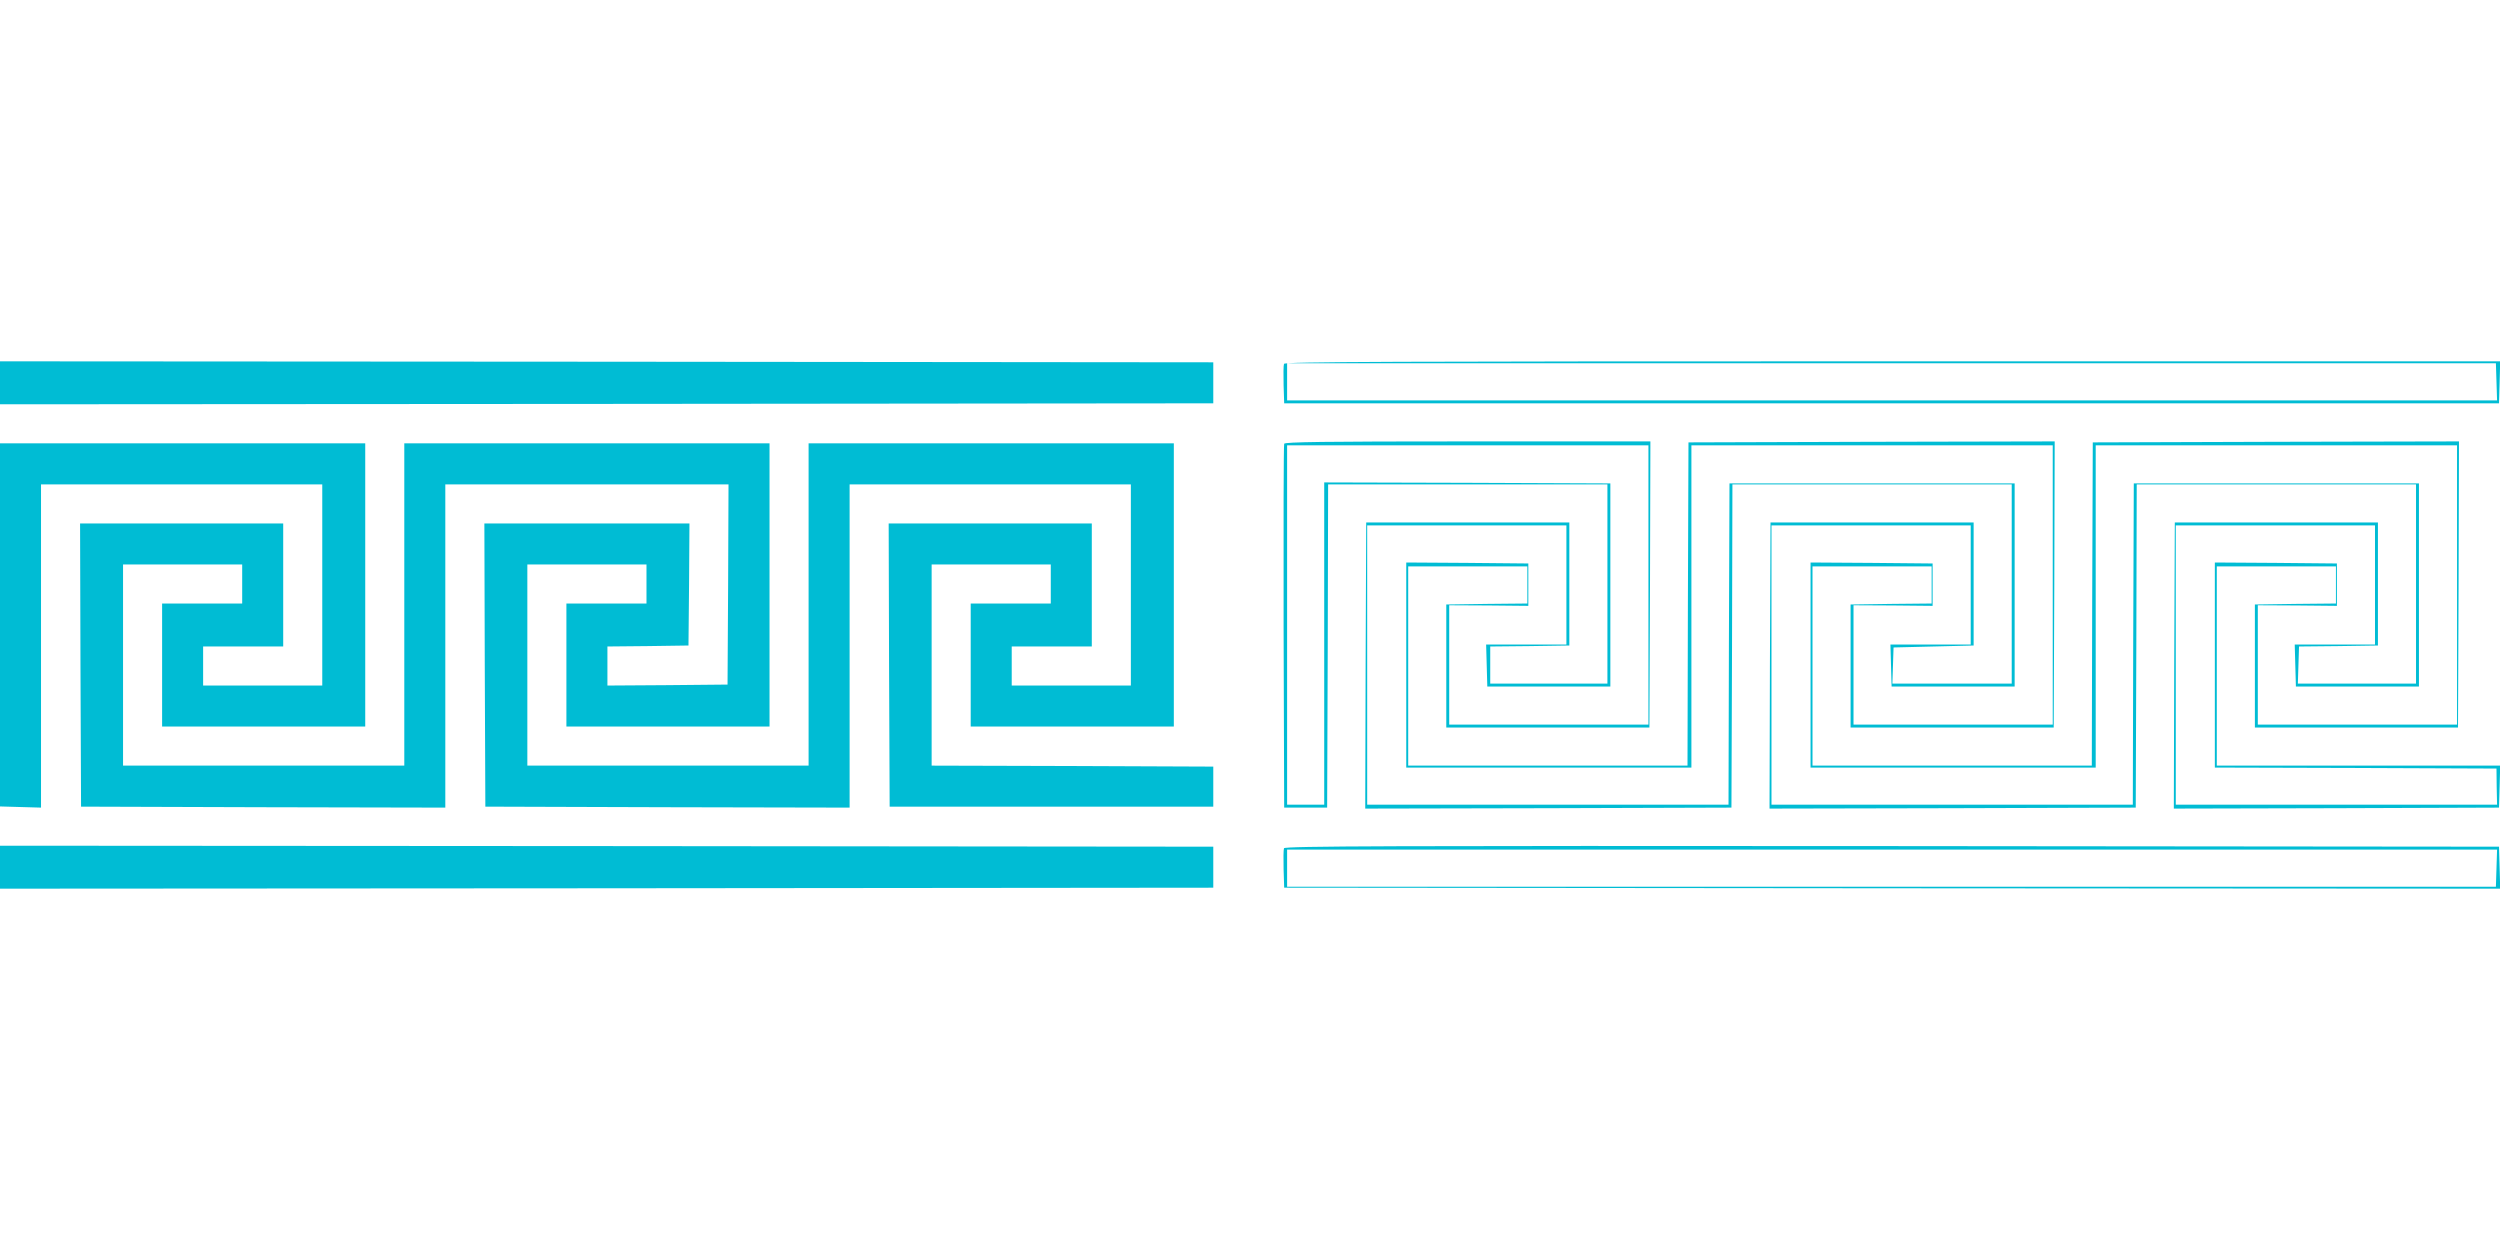
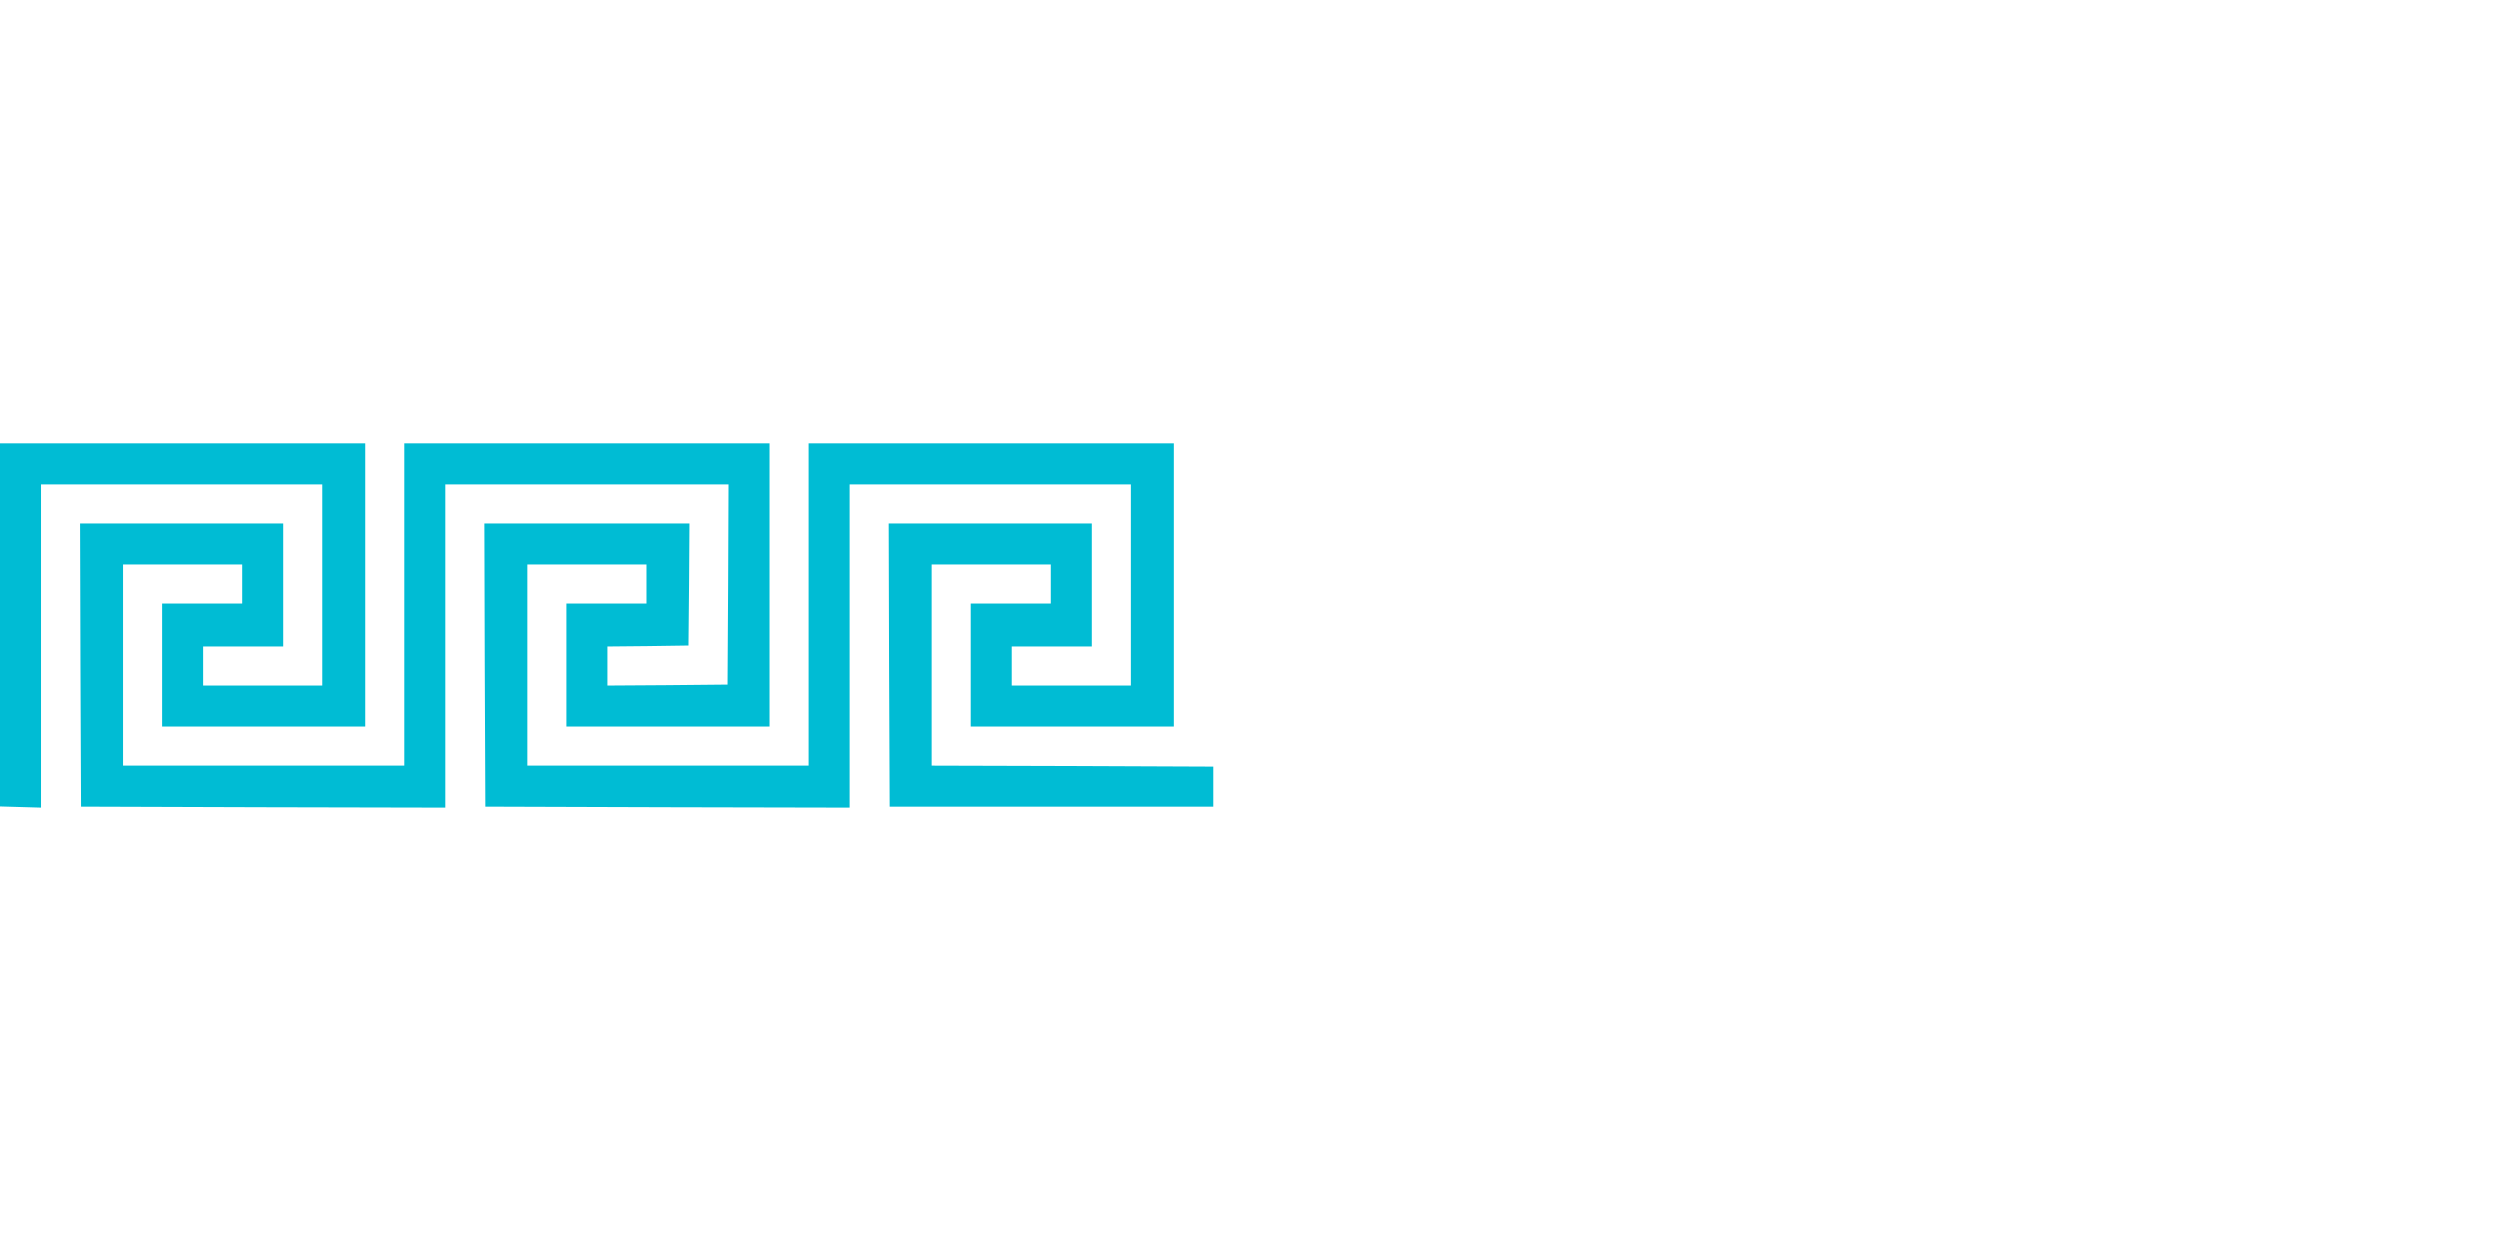
<svg xmlns="http://www.w3.org/2000/svg" version="1.0" width="1280pt" height="640pt" viewBox="0 0 1280 640" preserveAspectRatio="xMidYMid meet">
  <g transform="translate(0,640) scale(0.1,-0.1)" fill="#00bcd4" stroke="none">
-     <path d="M0 4440 l0 -110 3106 2 3106 3 0 105 0 105 -3106 3 -3106 2 0 -110z" />
-     <path d="M6574 4537 c-3 -8 -3 -56 -2 -108 l3 -94 3110 0 3110 0 3 108 3 107 -3111 0 c-2573 0 -3112 -2 -3116 -13z m6208 -92 l3 -95 -3097 0 -3098 0 0 95 0 95 3094 0 3095 0 3 -95z" />
-     <path d="M6575 4128 c-3 -7 -4 -429 -3 -938 l3 -925 110 0 110 0 3 828 2 827 715 0 715 0 0 -510 0 -510 -300 0 -300 0 0 95 0 95 203 2 202 3 0 315 0 315 -520 0 -520 0 -3 -733 -2 -732 937 2 938 3 3 828 2 827 715 0 715 0 0 -510 0 -510 -305 0 -306 0 3 93 3 92 205 5 205 5 0 315 0 315 -520 0 -520 0 -3 -733 -2 -732 937 2 938 3 3 828 2 827 715 0 715 0 0 -510 0 -510 -302 0 -303 0 3 95 3 95 202 2 202 3 0 315 0 315 -520 0 -520 0 -3 -733 -2 -732 832 2 833 3 3 108 3 107 -726 0 -725 0 0 510 0 510 305 0 305 0 0 -95 0 -95 -207 -2 -208 -3 0 -315 0 -315 520 0 520 0 3 733 2 732 -937 -2 -938 -3 -3 -827 -2 -828 -715 0 -715 0 0 510 0 510 305 0 305 0 0 -95 0 -95 -207 -2 -208 -3 0 -315 0 -315 520 0 520 0 3 733 2 732 -937 -2 -938 -3 -3 -827 -2 -828 -715 0 -715 0 0 510 0 510 305 0 305 0 0 -95 0 -95 -207 -2 -208 -3 0 -315 0 -315 520 0 520 0 3 733 2 732 -935 0 c-739 0 -937 -3 -940 -12z m1865 -723 l0 -715 -510 0 -510 0 0 305 0 306 203 -1 202 -2 0 109 0 108 -312 3 -313 2 0 -525 0 -525 730 0 730 0 0 825 0 825 925 0 925 0 0 -715 0 -715 -510 0 -510 0 0 305 0 306 203 -1 202 -2 0 109 0 108 -312 3 -313 2 0 -525 0 -525 730 0 730 0 0 825 0 825 925 0 925 0 0 -715 0 -715 -510 0 -510 0 0 305 0 306 203 -1 202 -2 0 109 0 108 -312 3 -313 2 0 -525 0 -525 721 -2 721 -3 1 -93 2 -92 -822 0 -823 0 0 715 0 715 510 0 510 0 0 -305 0 -305 -205 0 -206 0 3 -107 3 -108 315 0 315 0 0 520 0 520 -730 0 -730 0 -3 -822 -2 -823 -925 0 -925 0 0 715 0 715 510 0 510 0 0 -305 0 -305 -205 0 -206 0 3 -107 3 -108 315 0 315 0 0 520 0 520 -730 0 -730 0 -3 -822 -2 -823 -925 0 -925 0 0 715 0 715 510 0 510 0 0 -305 0 -305 -205 0 -206 0 3 -107 3 -108 315 0 315 0 0 520 0 520 -732 3 -733 2 0 -825 0 -825 -95 0 -95 0 0 920 0 920 925 0 925 0 0 -715z" />
    <path d="M0 3201 l0 -930 105 -3 105 -3 0 828 0 827 720 0 720 0 0 -515 0 -515 -305 0 -305 0 0 100 0 100 205 0 205 0 0 315 0 315 -520 0 -520 0 2 -725 3 -725 933 -3 932 -2 0 828 0 827 725 0 725 0 -2 -512 -3 -513 -307 -3 -308 -2 0 100 0 100 208 2 207 3 3 313 2 312 -525 0 -525 0 2 -725 3 -725 933 -3 932 -2 0 828 0 827 720 0 720 0 0 -515 0 -515 -305 0 -305 0 0 100 0 100 205 0 205 0 0 315 0 315 -520 0 -520 0 2 -725 3 -725 828 0 829 0 0 102 0 103 -721 3 -721 2 0 515 0 515 305 0 305 0 0 -100 0 -100 -205 0 -205 0 0 -315 0 -315 520 0 520 0 0 725 0 725 -935 0 -935 0 0 -825 0 -825 -720 0 -720 0 0 515 0 515 305 0 305 0 0 -100 0 -100 -205 0 -205 0 0 -315 0 -315 520 0 520 0 0 725 0 725 -935 0 -935 0 0 -825 0 -825 -720 0 -720 0 0 515 0 515 305 0 305 0 0 -100 0 -100 -205 0 -205 0 0 -315 0 -315 520 0 520 0 0 725 0 725 -935 0 -935 0 0 -929z" />
-     <path d="M0 1960 l0 -110 3106 2 3106 3 0 105 0 105 -3106 3 -3106 2 0 -110z" />
-     <path d="M6574 2057 c-3 -8 -3 -56 -2 -108 l3 -94 3113 -3 3113 -2 -3 107 -3 108 -3108 3 c-2574 2 -3108 0 -3113 -11z m6208 -102 l-3 -95 -3095 0 -3094 0 0 95 0 95 3098 0 3097 0 -3 -95z" />
  </g>
</svg>